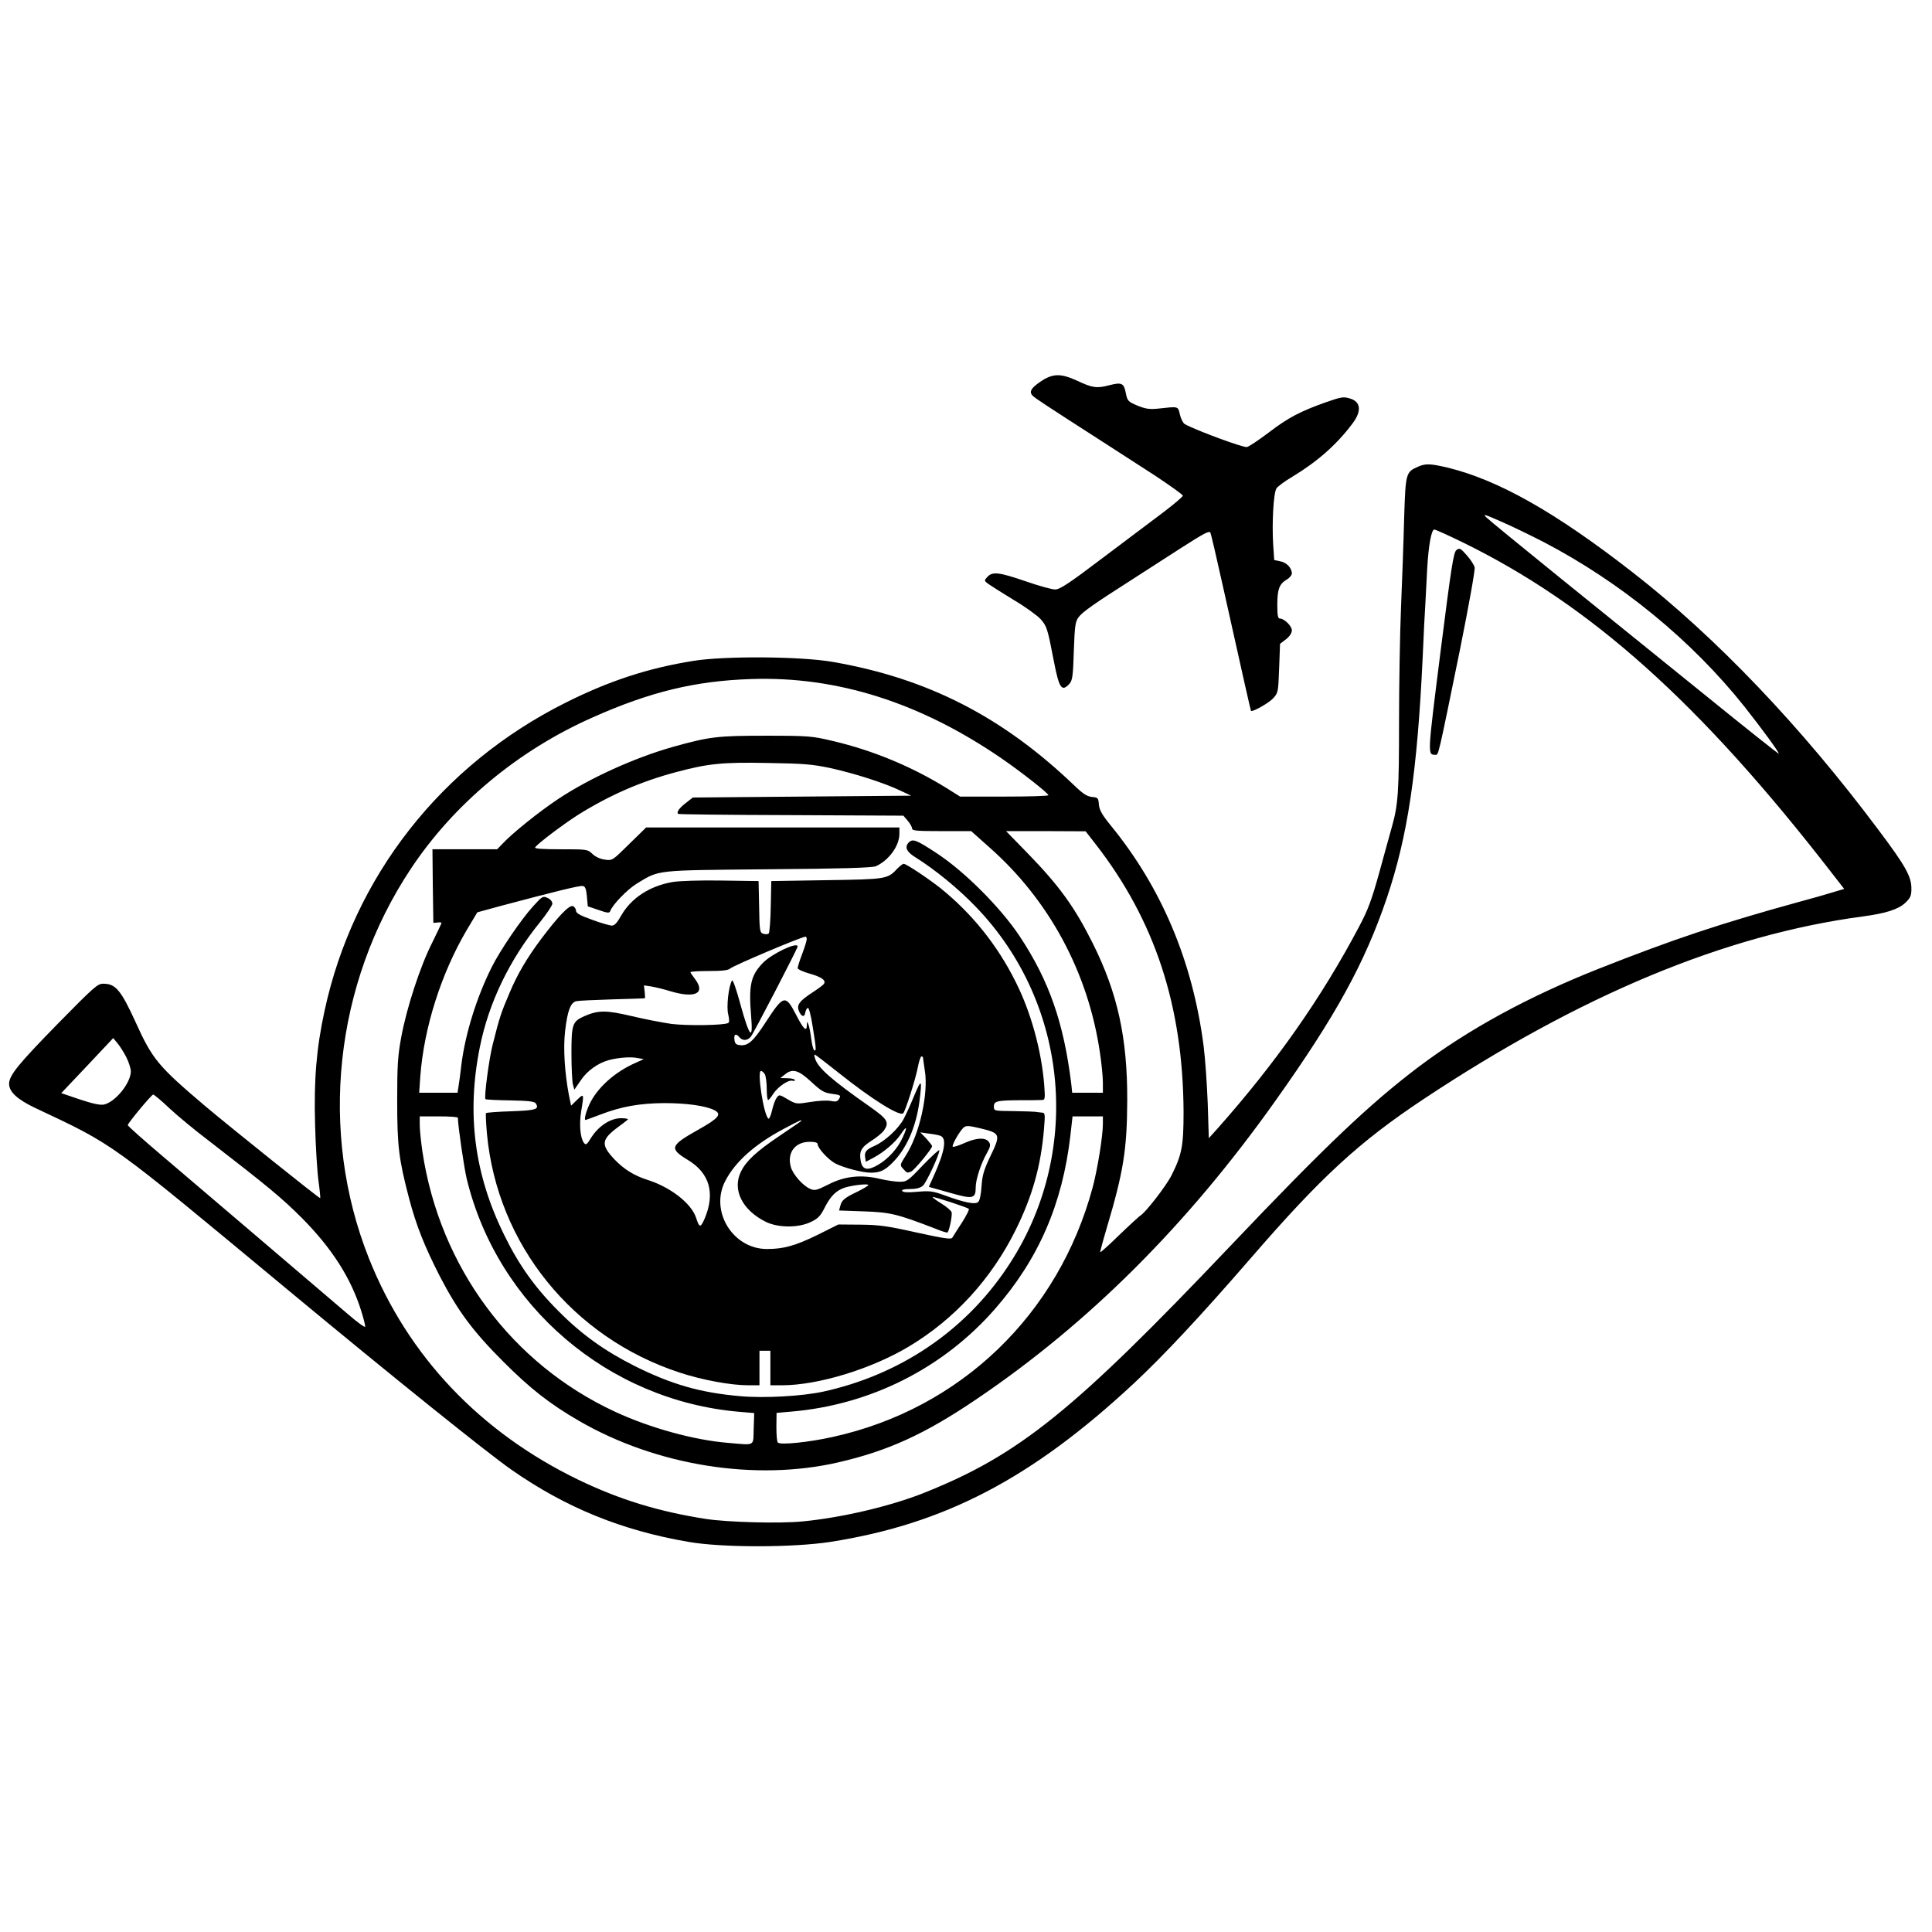
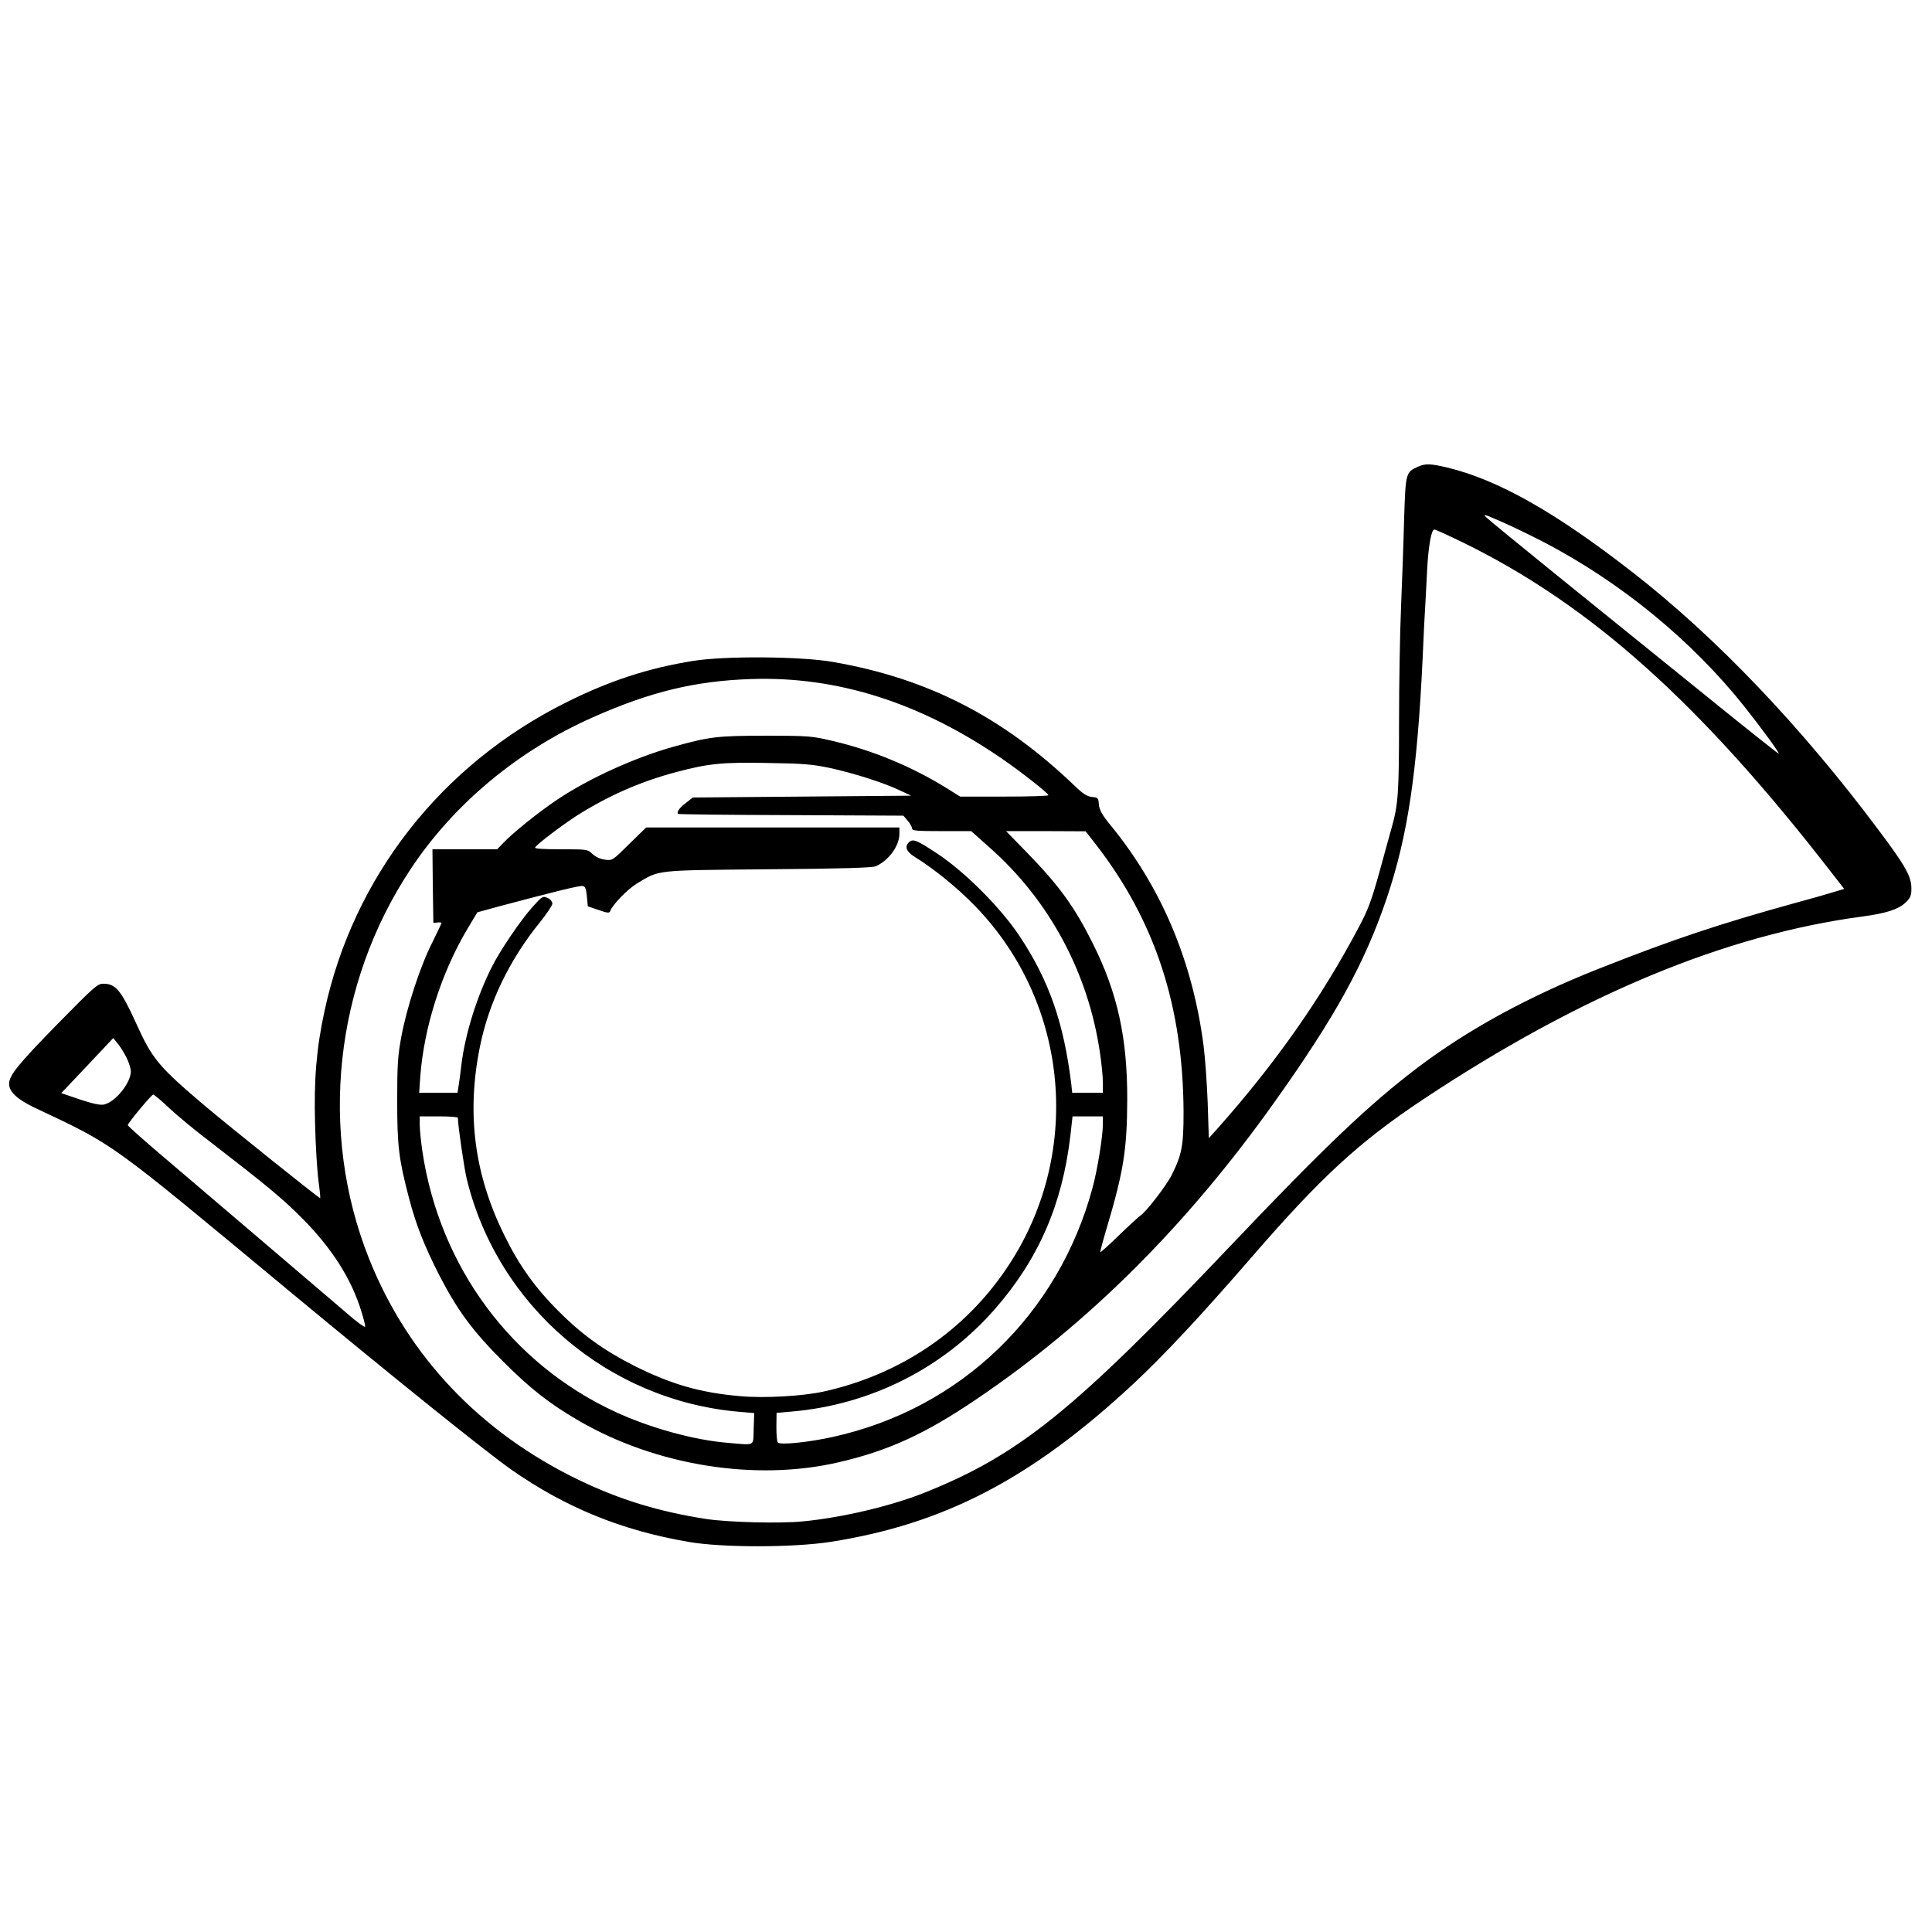
<svg xmlns="http://www.w3.org/2000/svg" width="512" zoomAndPan="magnify" viewBox="0 0 384 384" height="512" preserveAspectRatio="xMidYMid meet" version="1.0">
-   <rect x="-38.4" width="460.8" fill="#ffffff" y="-38.4" height="460.8" fill-opacity="1" />
-   <rect x="-38.4" width="460.8" fill="#ffffff" y="-38.4" height="460.8" fill-opacity="1" />
-   <path fill="#000000" d="M 207.254 75.559 C 205.34 76.789 204.691 77.547 204.941 78.195 C 205.16 78.738 205.34 78.883 211.805 83.07 C 214.188 84.59 217.945 87.008 220.109 88.418 C 222.312 89.859 226.574 92.605 229.609 94.555 C 232.605 96.543 235.098 98.312 235.098 98.527 C 235.062 98.746 233.328 100.227 231.234 101.812 C 229.102 103.402 223.648 107.52 219.137 110.914 C 212.418 116.008 210.648 117.16 209.711 117.16 C 209.059 117.16 206.461 116.441 203.859 115.535 C 198.586 113.73 197.25 113.551 196.238 114.672 C 195.59 115.391 195.59 115.43 196.457 116.078 C 196.961 116.441 199.203 117.848 201.441 119.219 C 203.715 120.555 206.098 122.289 206.785 123.012 C 208.047 124.422 208.191 124.816 209.422 131.211 C 210.504 136.844 211.012 137.602 212.562 135.902 C 213.141 135.254 213.285 134.387 213.43 129.402 C 213.609 124.422 213.719 123.555 214.367 122.688 C 215.09 121.676 217.438 120.016 224.805 115.32 C 227.008 113.91 231.379 111.094 234.555 109.035 C 239.395 105.93 240.371 105.426 240.586 105.895 C 240.73 106.254 241.812 110.879 243.004 116.258 C 247.121 134.75 248.566 141.176 248.641 141.285 C 248.891 141.574 252.07 139.805 252.973 138.867 C 254.055 137.711 254.055 137.637 254.238 132.836 L 254.418 127.961 L 255.609 127.055 C 256.332 126.48 256.766 125.828 256.766 125.285 C 256.766 124.422 255.246 122.941 254.383 122.941 C 253.984 122.941 253.875 122.289 253.875 120.23 C 253.875 117.125 254.273 116.078 255.719 115.211 C 256.297 114.887 256.766 114.309 256.766 113.984 C 256.766 112.902 255.719 111.781 254.453 111.562 L 253.262 111.312 L 253.047 108.133 C 252.793 103.91 253.117 98.023 253.695 97.082 C 253.949 96.688 255.355 95.641 256.836 94.773 C 261.785 91.773 265.574 88.488 268.754 84.262 C 270.668 81.77 270.523 79.859 268.32 79.207 C 267.055 78.809 266.586 78.883 263.59 79.93 C 258.496 81.734 256.043 83 252.18 85.961 C 250.227 87.441 248.277 88.742 247.844 88.848 C 247.16 89.031 237.695 85.527 235.496 84.301 C 235.168 84.117 234.734 83.289 234.52 82.422 C 234.121 80.688 234.34 80.762 230.043 81.23 C 228.453 81.375 227.656 81.266 226.07 80.617 C 224.262 79.859 224.082 79.676 223.793 78.27 C 223.398 76.137 223 75.922 220.473 76.57 C 217.98 77.223 217.148 77.113 214.008 75.633 C 211.012 74.262 209.387 74.223 207.254 75.559 Z M 207.254 75.559 " fill-opacity="1" fill-rule="nonzero" />
  <path fill="#000000" d="M 281.863 92.75 C 279.406 93.832 279.371 94.012 279.082 103.043 C 278.973 107.52 278.684 115.43 278.469 120.594 C 278.25 125.758 278.07 136.086 278.07 143.523 C 278.07 157.426 277.891 159.918 276.664 164.289 C 276.266 165.66 275.145 169.812 274.133 173.461 C 272.617 178.914 271.895 180.863 270.125 184.188 C 262.613 198.414 253.477 211.379 241.957 224.344 L 240.262 226.223 L 240.043 219.289 C 239.898 215.461 239.539 210.297 239.215 207.805 C 237.047 191.121 230.906 176.496 220.832 164.145 C 219.027 161.941 218.52 161.004 218.414 159.918 C 218.305 158.582 218.234 158.512 217.039 158.402 C 216.066 158.293 215.27 157.789 213.609 156.199 C 199.309 142.477 184.43 134.855 165.582 131.57 C 159.262 130.449 144.02 130.344 137.809 131.355 C 128.781 132.797 121.09 135.328 112.496 139.625 C 87.688 152.012 70.242 174.293 64.5 200.941 C 62.875 208.453 62.371 214.629 62.625 223.512 C 62.73 227.883 63.059 232.973 63.309 234.781 C 63.562 236.621 63.707 238.137 63.637 238.137 C 63.348 238.137 45.832 224.09 40.812 219.867 C 31.457 211.922 30.305 210.586 26.945 203.145 C 24.055 196.824 22.973 195.527 20.59 195.527 C 19.398 195.488 18.82 196.031 11.598 203.363 C 3.652 211.488 1.809 213.727 1.809 215.426 C 1.809 217.012 3.434 218.492 6.793 220.117 C 23.082 227.809 21.094 226.402 57.605 256.699 C 77.754 273.422 96.75 288.695 101.66 292.125 C 112.422 299.637 123.547 304.188 136.871 306.465 C 143.48 307.617 157.527 307.617 165.039 306.465 C 187.68 302.926 205.016 293.895 225.309 275.008 C 231.234 269.484 238.602 261.613 248.676 249.984 C 262.578 233.914 270.164 226.945 282.945 218.457 C 314.184 197.73 342.895 185.812 370.156 182.164 C 374.816 181.551 377.273 180.754 378.68 179.457 C 379.727 178.445 379.906 178.047 379.906 176.602 C 379.906 174.219 378.754 172.125 373.406 165.012 C 358.059 144.461 341.086 126.66 324.512 113.766 C 309.164 101.812 297.789 95.387 287.676 92.93 C 284.246 92.137 283.344 92.102 281.863 92.75 Z M 306.746 107.699 C 322.129 115.719 336.285 127.309 346.758 140.492 C 350.262 144.934 353.547 149.41 353.547 149.809 C 353.547 149.914 346.758 144.535 338.488 137.816 C 330.18 131.102 317.289 120.664 309.852 114.672 C 302.41 108.641 295.91 103.332 295.406 102.824 C 294.648 102.102 295.078 102.211 298.258 103.621 C 300.352 104.523 304.145 106.363 306.746 107.699 Z M 290.602 107.738 C 316.133 120.195 337.91 139.695 364.129 173.57 L 366.547 176.676 L 364.129 177.398 C 362.754 177.832 359.793 178.66 357.52 179.273 C 341.918 183.574 332.781 186.605 317.613 192.602 C 303.711 198.125 291.973 204.52 281.934 212.066 C 272.219 219.434 263.48 227.703 244.484 247.707 C 213.32 280.5 202.559 289.164 183.672 296.715 C 177.062 299.348 167.422 301.625 159.621 302.383 C 155.035 302.852 144.742 302.562 140.375 301.914 C 130.84 300.434 123.148 298.051 115.023 294.148 C 95.449 284.688 81.078 269.555 73.348 250.164 C 63.309 224.957 66.453 195.598 81.617 172.738 C 90.176 159.812 102.961 149.156 117.805 142.586 C 129.25 137.492 138.172 135.328 149.328 134.965 C 166.41 134.387 182.949 139.66 199.129 150.781 C 203.066 153.492 208.336 157.645 208.375 158.043 C 208.375 158.223 204.438 158.328 199.598 158.328 L 190.824 158.328 L 188.188 156.668 C 181.254 152.371 173.523 149.156 165.543 147.281 C 161.426 146.305 160.852 146.23 152.219 146.23 C 142.578 146.23 141.059 146.414 133.801 148.434 C 126.109 150.602 117.117 154.684 110.797 158.906 C 107.113 161.363 101.805 165.625 99.891 167.684 L 98.809 168.801 L 85.953 168.801 L 86.023 176.098 L 86.133 183.43 L 86.965 183.355 C 87.398 183.285 87.758 183.355 87.758 183.43 C 87.758 183.535 86.926 185.27 85.918 187.328 C 83.531 192.023 80.859 200.219 79.777 206 C 79.055 209.898 78.945 211.633 78.945 218.82 C 78.945 227.848 79.273 230.41 81.293 238.137 C 82.738 243.629 84.363 247.672 87.398 253.633 C 91.008 260.566 93.934 264.535 100.035 270.641 C 105.383 275.984 109.172 278.98 115.094 282.414 C 130.441 291.297 150.125 294.473 166.664 290.645 C 176.523 288.371 183.891 285.012 194.109 278.078 C 216.355 263.055 236.035 243.41 253.477 218.82 C 265.504 201.918 271.246 191.41 275.617 178.555 C 279.805 166.168 281.684 153.562 282.766 130.703 C 282.945 126.336 283.199 121.461 283.309 119.871 C 283.379 118.281 283.559 115.176 283.668 113.008 C 283.922 108.457 284.5 105.246 285.078 105.246 C 285.293 105.246 287.785 106.363 290.602 107.738 Z M 165.039 152.66 C 169.805 153.707 175.801 155.621 178.941 157.137 L 181.109 158.148 L 159.406 158.328 L 137.703 158.512 L 136.367 159.559 C 135.066 160.531 134.414 161.438 134.777 161.762 C 134.848 161.867 144.961 161.977 157.238 162.012 L 179.555 162.121 L 180.422 163.133 C 180.891 163.676 181.289 164.398 181.289 164.688 C 181.289 165.117 182.301 165.191 187.176 165.191 L 193.027 165.191 L 196.637 168.406 C 208.555 178.914 216.32 193.359 218.629 209.285 C 218.953 211.414 219.207 214.051 219.207 215.172 L 219.207 217.191 L 213.105 217.191 L 212.926 215.461 C 211.441 203.363 208.555 194.984 202.703 186.137 C 198.949 180.469 191.762 173.246 186.199 169.598 C 182.191 166.961 181.434 166.637 180.641 167.43 C 179.738 168.332 180.168 169.309 181.938 170.391 C 185.805 172.812 190.391 176.531 193.965 180.25 C 212.637 199.605 215.234 229.652 200.105 252.043 C 191.652 264.645 178.762 273.277 163.629 276.598 C 159.441 277.5 151.93 277.934 147.129 277.5 C 139.254 276.816 133.547 275.191 126.219 271.543 C 120.258 268.547 115.672 265.297 111.086 260.672 C 106.43 256.051 103.141 251.465 100.254 245.543 C 94.258 233.445 92.707 221.309 95.379 208.094 C 97.148 199.281 101.266 190.758 107.332 183.285 C 108.668 181.621 109.785 179.961 109.785 179.602 C 109.785 179.203 109.391 178.699 108.848 178.48 C 107.91 178.047 107.766 178.121 105.922 180.18 C 103.574 182.742 99.387 188.918 97.727 192.238 C 94.766 198.16 92.523 205.312 91.73 211.414 C 91.551 213.113 91.262 215.098 91.152 215.82 L 90.938 217.191 L 83.316 217.191 L 83.531 214.016 C 84.254 204.266 87.688 193.469 92.777 184.836 L 94.871 181.332 L 99.352 180.105 C 110.473 177.145 115.203 175.988 115.816 176.098 C 116.324 176.168 116.504 176.676 116.648 178.156 L 116.828 180.141 L 118.961 180.863 C 120.691 181.477 121.125 181.516 121.27 181.117 C 121.703 179.852 124.664 176.785 126.613 175.59 C 131.164 172.848 130.008 172.992 152.762 172.773 C 167.023 172.668 173.453 172.484 174.102 172.16 C 176.668 171.004 178.762 168.117 178.762 165.734 L 178.762 164.469 L 128.422 164.469 L 125.062 167.754 C 121.738 171.043 121.703 171.078 120.223 170.859 C 119.32 170.754 118.344 170.285 117.766 169.742 C 116.793 168.801 116.684 168.801 111.449 168.801 C 107.98 168.801 106.211 168.695 106.355 168.441 C 106.789 167.719 111.773 163.965 114.805 162.012 C 121.09 158.078 127.336 155.332 134.414 153.453 C 140.77 151.758 143.59 151.469 152.578 151.648 C 159.766 151.758 161.426 151.902 165.039 152.66 Z M 217.801 167.828 C 229.57 182.996 235.133 199.969 235.242 220.984 C 235.242 227.738 234.918 229.473 232.859 233.59 C 231.812 235.684 227.621 241.102 226.609 241.641 C 226.359 241.82 224.48 243.52 222.457 245.469 C 220.434 247.457 218.738 248.973 218.664 248.898 C 218.629 248.863 219.207 246.66 219.965 244.098 C 223.289 232.938 224.012 228.531 224.047 218.637 C 224.082 206.289 222.133 197.367 217.184 187.473 C 213.574 180.25 210.539 176.062 204.258 169.598 L 199.961 165.191 L 207.867 165.191 L 215.777 165.227 Z M 25.102 210.117 C 25.609 211.125 26.004 212.391 26.004 212.934 C 26.004 215.242 22.938 219.035 20.66 219.539 C 19.902 219.684 18.496 219.395 15.895 218.531 L 12.176 217.266 L 17.34 211.812 L 22.504 206.324 L 23.332 207.336 C 23.805 207.875 24.598 209.141 25.102 210.117 Z M 33.699 220.301 C 35.324 221.816 38.898 224.777 41.68 226.871 C 53.309 235.863 56.016 238.102 59.988 242.074 C 65.98 248.105 69.809 254.102 71.832 260.672 C 72.266 262.047 72.59 263.383 72.59 263.672 C 72.59 263.961 71 262.805 69.086 261.141 C 62.695 255.688 40.055 236.367 32.613 230.051 C 28.605 226.656 25.355 223.766 25.391 223.621 C 25.535 223.078 30.121 217.555 30.449 217.555 C 30.629 217.555 32.109 218.781 33.699 220.301 Z M 91.008 222.176 C 91.008 223.656 92.234 232.109 92.777 234.348 C 98.918 259.59 120.875 278.367 146.91 280.605 L 149.906 280.859 L 149.801 283.965 C 149.691 287.539 150.234 287.25 144.707 286.781 C 137.992 286.242 129.215 283.82 122.355 280.645 C 101.699 271.109 87.434 251.863 83.965 228.93 C 83.676 226.945 83.426 224.559 83.426 223.586 L 83.426 221.887 L 87.215 221.887 C 89.312 221.887 91.008 221.996 91.008 222.176 Z M 219.207 223.367 C 219.207 225.789 218.16 232.289 217.184 235.973 C 210.395 261.25 190.93 279.992 165.582 285.59 C 160.742 286.672 155.035 287.25 154.602 286.711 C 154.422 286.531 154.312 285.121 154.312 283.605 L 154.348 280.824 L 157.238 280.57 C 173.02 279.234 187.465 271.941 197.758 260.168 C 206.422 250.273 211.156 239.332 212.742 225.754 L 213.176 221.887 L 219.207 221.887 Z M 219.207 223.367 " fill-opacity="1" fill-rule="nonzero" />
-   <path fill="#000000" d="M 289.484 109.324 C 288.906 109.758 288.473 112.469 286.305 129.621 C 283.703 150.277 283.703 149.988 285.293 150.023 C 285.945 150.023 285.762 150.746 290.203 129.008 C 291.902 120.52 293.238 113.188 293.094 112.758 C 292.984 112.285 292.301 111.238 291.539 110.371 C 290.312 108.965 290.098 108.855 289.484 109.324 Z M 289.484 109.324 " fill-opacity="1" fill-rule="nonzero" />
-   <path fill="#000000" d="M 178.363 172.629 C 176.414 174.727 176.234 174.762 164.316 174.941 L 153.301 175.121 L 153.195 180.18 C 153.156 182.957 152.941 185.379 152.797 185.523 C 152.617 185.703 152.148 185.738 151.715 185.594 C 151.027 185.379 150.953 185.055 150.883 180.25 L 150.773 175.121 L 143.371 175.016 C 139.184 174.941 134.992 175.086 133.691 175.305 C 129.105 176.098 125.461 178.48 123.438 182.02 C 122.68 183.391 122.137 183.969 121.633 183.969 C 121.234 183.969 119.43 183.465 117.695 182.812 C 115.238 181.949 114.48 181.477 114.48 181.008 C 114.48 180.648 114.191 180.215 113.867 180.105 C 113.145 179.816 110.941 182.129 107.547 186.641 C 104.766 190.363 102.816 193.648 101.266 197.367 C 99.602 201.27 99.312 202.098 97.941 207.551 C 97.219 210.297 96.172 218.168 96.496 218.457 C 96.57 218.566 98.809 218.676 101.41 218.711 C 105.055 218.781 106.285 218.926 106.5 219.324 C 107.223 220.48 106.535 220.695 101.625 220.875 C 98.988 220.949 96.715 221.129 96.605 221.238 C 96.496 221.309 96.605 223.188 96.785 225.355 C 98.844 247.312 113.797 265.836 135.066 272.805 C 139.578 274.289 145.215 275.336 148.754 275.336 L 150.953 275.336 L 150.953 268.473 L 153.121 268.473 L 153.121 275.336 L 155.398 275.336 C 162.582 275.336 173.094 272.121 180.566 267.68 C 189.703 262.227 197.035 254.207 201.875 244.457 C 205.23 237.668 206.895 231.711 207.508 224.309 C 207.762 221.273 207.723 221.164 206.965 221.129 C 206.566 221.094 206.062 221.02 205.848 220.984 C 205.664 220.949 203.715 220.875 201.512 220.84 C 197.574 220.805 197.539 220.805 197.539 219.938 C 197.539 218.855 198.117 218.711 202.633 218.676 C 204.582 218.676 206.566 218.676 206.965 218.637 C 207.723 218.637 207.762 218.531 207.543 215.605 C 207 208.816 204.906 201.16 201.875 195.164 C 198.227 187.832 193.133 181.516 186.887 176.496 C 184.504 174.617 180.133 171.691 179.629 171.691 C 179.41 171.691 178.871 172.125 178.363 172.629 Z M 160.344 186.68 C 160.344 186.969 159.945 188.266 159.441 189.602 C 158.938 190.902 158.539 192.203 158.539 192.422 C 158.539 192.637 159.586 193.141 160.887 193.504 C 163.305 194.191 164.207 194.84 163.773 195.527 C 163.629 195.777 162.691 196.465 161.645 197.152 C 158.973 198.883 158.32 199.68 158.754 200.836 C 159.188 202.062 159.91 202.316 160.055 201.27 C 160.129 200.836 160.344 200.402 160.562 200.328 C 160.777 200.258 161.176 201.773 161.535 204.086 C 162.258 208.527 162.258 208.996 161.824 208.742 C 161.645 208.633 161.391 207.625 161.246 206.504 C 161.102 205.348 160.852 204.086 160.707 203.688 C 160.379 202.93 160.379 202.93 160.379 203.723 C 160.344 205.168 159.73 204.625 158.25 201.738 C 156.117 197.621 155.758 197.691 152.184 203.184 C 149.727 206.973 148.68 207.914 147.09 207.73 C 146.297 207.66 146.043 207.406 145.973 206.613 C 145.828 205.527 146.297 205.348 146.984 206.18 C 147.598 206.902 148.535 206.863 149.223 206.07 C 149.727 205.492 158.539 188.52 158.539 188.121 C 158.539 187.113 153.375 189.566 151.605 191.41 C 149.184 193.938 148.789 195.852 149.293 201.988 C 149.727 206.973 148.969 206.18 147.199 199.75 C 146.367 196.645 145.645 194.621 145.5 194.875 C 144.816 195.961 144.348 200.148 144.742 201.629 C 144.961 202.605 144.996 203.184 144.742 203.324 C 143.984 203.797 136.582 203.902 133.441 203.508 C 131.672 203.254 128.094 202.566 125.531 201.953 C 120.477 200.762 118.887 200.762 116.105 201.988 C 113.758 203.039 113.578 203.613 113.578 209.43 C 113.578 212.211 113.723 214.953 113.867 215.531 L 114.156 216.578 L 115.422 214.738 C 116.684 212.824 118.887 211.27 121.055 210.691 C 123.004 210.188 125.422 210.008 126.723 210.297 L 127.953 210.512 L 126.363 211.234 C 122.211 213.039 118.672 216.219 117.152 219.504 C 116.43 221.059 116.035 222.609 116.395 222.609 C 116.43 222.609 117.73 222.141 119.25 221.562 C 123.438 219.938 127.086 219.289 131.996 219.25 C 136.512 219.25 140.301 219.793 142 220.66 C 143.516 221.453 142.867 222.25 138.75 224.559 C 133.152 227.703 132.973 228.281 136.727 230.555 C 141.059 233.156 142.18 237.199 140.051 242.219 C 139.219 244.098 139 244.062 138.352 242.039 C 137.414 239.188 133.297 235.973 128.746 234.527 C 126.039 233.66 124.051 232.434 122.137 230.445 C 119.391 227.523 119.5 226.512 122.789 224.055 C 123.691 223.406 124.559 222.719 124.773 222.539 C 124.953 222.395 124.375 222.25 123.473 222.25 C 121.344 222.25 119.031 223.766 117.551 226.039 C 116.613 227.559 116.469 227.664 116.035 227.125 C 115.312 226.078 115.094 223.441 115.527 220.805 C 116.105 217.336 116.07 217.266 114.699 218.602 L 113.508 219.758 L 113.074 217.664 C 112.242 213.258 111.918 208.348 112.316 204.953 C 112.785 200.906 113.398 199.246 114.555 198.992 C 115.023 198.883 118.238 198.738 121.703 198.633 C 125.172 198.523 128.094 198.449 128.168 198.414 C 128.238 198.414 128.203 197.836 128.133 197.113 L 127.988 195.852 L 129.434 196.066 C 130.262 196.211 131.961 196.609 133.223 197.008 C 138.172 198.488 140.301 197.441 138.137 194.586 C 137.629 193.938 137.23 193.324 137.23 193.215 C 137.23 193.105 138.895 192.996 140.914 192.996 C 143.551 192.996 144.742 192.855 145.141 192.492 C 145.789 191.914 159.152 186.246 160.09 186.172 C 160.234 186.137 160.344 186.391 160.344 186.68 Z M 166.773 213.293 C 173.234 218.457 178.832 221.961 179.52 221.273 C 179.953 220.805 181.902 214.738 182.41 212.211 C 182.625 210.98 182.988 209.973 183.133 209.973 C 183.312 209.973 183.457 210.078 183.457 210.223 C 183.457 210.402 183.637 211.523 183.816 212.789 C 184.574 217.301 182.77 225.426 180.062 229.617 C 178.832 231.566 178.832 231.566 179.52 232.324 C 180.312 233.191 180.277 233.156 181.074 232.867 C 181.688 232.648 185.262 228.316 185.262 227.809 C 185.262 227.664 184.719 226.98 184.105 226.293 L 182.914 225.066 L 184.684 225.32 C 185.66 225.426 186.672 225.645 186.922 225.754 C 188.223 226.258 187.789 228.82 185.621 233.66 L 184.613 235.898 L 188.73 237.055 C 193.387 238.391 193.93 238.281 193.93 235.973 C 193.93 234.418 194.977 231.242 196.168 229.148 C 196.816 227.992 196.926 227.559 196.602 227.051 C 195.988 226.039 194.18 226.078 191.762 227.16 C 190.57 227.703 189.488 228.027 189.379 227.918 C 189.09 227.664 190.785 224.742 191.547 224.09 C 192.016 223.695 192.594 223.73 194.723 224.234 C 198.914 225.246 198.984 225.391 196.746 230.012 C 195.555 232.543 195.23 233.625 195.086 235.793 C 194.977 237.523 194.723 238.645 194.398 238.934 C 193.75 239.438 191.762 239.043 187.789 237.598 C 185.406 236.73 184.793 236.656 182.336 236.875 C 180.457 237.055 179.484 236.984 179.34 236.73 C 179.16 236.477 179.664 236.332 180.855 236.332 C 182.047 236.332 182.914 236.117 183.422 235.684 C 184.105 235.105 186.707 229.508 186.707 228.641 C 186.707 228.387 185.262 229.723 183.492 231.531 C 180.496 234.707 180.242 234.887 178.832 234.887 C 178.039 234.887 176.27 234.637 174.898 234.312 C 171.141 233.406 167.855 233.77 164.641 235.43 C 162.332 236.586 161.934 236.695 161.031 236.297 C 159.621 235.719 157.562 233.406 157.168 231.891 C 156.406 229.109 158.031 226.945 160.922 226.945 C 161.969 226.945 162.512 227.09 162.512 227.414 C 162.512 228.207 164.676 230.555 166.086 231.277 C 167.82 232.145 171.465 233.082 173.094 233.082 C 174.863 233.082 175.836 232.648 177.281 231.203 C 180.133 228.426 182.047 224.09 182.734 219 C 183.312 214.484 183.168 214.27 181.723 217.734 C 181 219.504 180.027 221.637 179.594 222.43 C 178.582 224.344 175.871 226.836 173.852 227.738 C 172.117 228.496 171.754 228.965 171.973 230.156 L 172.082 230.918 L 173.523 230.156 C 175.656 229.039 177.969 227.051 179.016 225.465 C 180.242 223.621 180.422 223.875 179.449 226.004 C 178.508 228.172 176.594 230.301 174.574 231.492 C 172.477 232.723 171.465 232.543 171.105 230.918 C 170.707 228.895 171.105 228.098 173.164 226.762 C 174.211 226.113 175.332 225.176 175.656 224.742 C 176.812 223.078 176.449 222.465 172.91 219.973 C 165.219 214.594 162.582 212.246 162.004 210.402 C 161.859 209.973 161.824 209.609 161.934 209.609 C 162.078 209.609 164.207 211.27 166.773 213.293 Z M 152.039 213.547 C 152.219 213.941 152.398 215.242 152.398 216.434 C 152.398 217.664 152.508 218.637 152.688 218.637 C 152.832 218.602 153.266 218.098 153.664 217.445 C 154.566 216.039 156.695 214.559 157.527 214.809 C 157.887 214.883 158.105 214.809 157.961 214.629 C 157.852 214.449 157.168 214.305 156.445 214.305 L 155.109 214.27 L 155.973 213.582 C 157.492 212.316 158.684 212.645 161.246 215.027 C 163.234 216.867 163.773 217.191 165.363 217.41 C 167.023 217.625 167.168 217.699 166.809 218.348 C 166.484 218.926 166.195 219.035 165.109 218.82 C 164.391 218.676 162.547 218.781 161.031 219.035 C 158.285 219.469 158.25 219.469 156.551 218.492 C 154.926 217.52 154.855 217.52 154.387 218.168 C 154.098 218.531 153.664 219.684 153.445 220.73 C 153.195 221.816 152.867 222.5 152.688 222.32 C 151.75 221.383 150.449 212.859 151.242 212.859 C 151.461 212.859 151.82 213.184 152.039 213.547 Z M 159.082 222.934 C 158.863 223.078 156.949 224.414 154.746 225.895 C 150.414 228.82 148.355 230.699 147.309 232.793 C 145.465 236.406 147.488 240.523 152.254 242.871 C 154.746 244.062 158.719 244.062 161.176 242.871 C 162.621 242.184 163.09 241.676 163.957 239.945 C 165.109 237.668 166.266 236.551 168.035 236.008 C 169.66 235.539 172.621 235.215 172.586 235.539 C 172.586 235.684 171.648 236.227 170.527 236.801 C 167.855 238.066 167.312 238.535 167.023 239.656 L 166.773 240.594 L 171.793 240.773 C 176.992 240.957 178.328 241.281 186.094 244.277 C 187.211 244.746 188.223 245.035 188.332 244.965 C 188.691 244.566 189.344 241.426 189.125 240.918 C 189.016 240.594 188.078 239.801 187.066 239.188 C 186.055 238.57 185.297 237.996 185.371 237.922 C 185.516 237.777 192.195 239.945 192.555 240.27 C 192.699 240.379 192.086 241.605 191.184 243.016 C 190.281 244.387 189.414 245.758 189.27 246.012 C 189.055 246.371 187.574 246.156 182.156 244.965 C 176.344 243.664 174.68 243.445 170.996 243.41 L 166.629 243.375 L 162.512 245.434 C 158.07 247.602 155.758 248.25 152.434 248.25 C 145.645 248.25 141.023 240.703 144.164 234.707 C 146.152 230.879 150.051 227.414 155.758 224.379 C 159.082 222.609 159.695 222.359 159.082 222.934 Z M 159.082 222.934 " fill-opacity="1" fill-rule="nonzero" />
</svg>